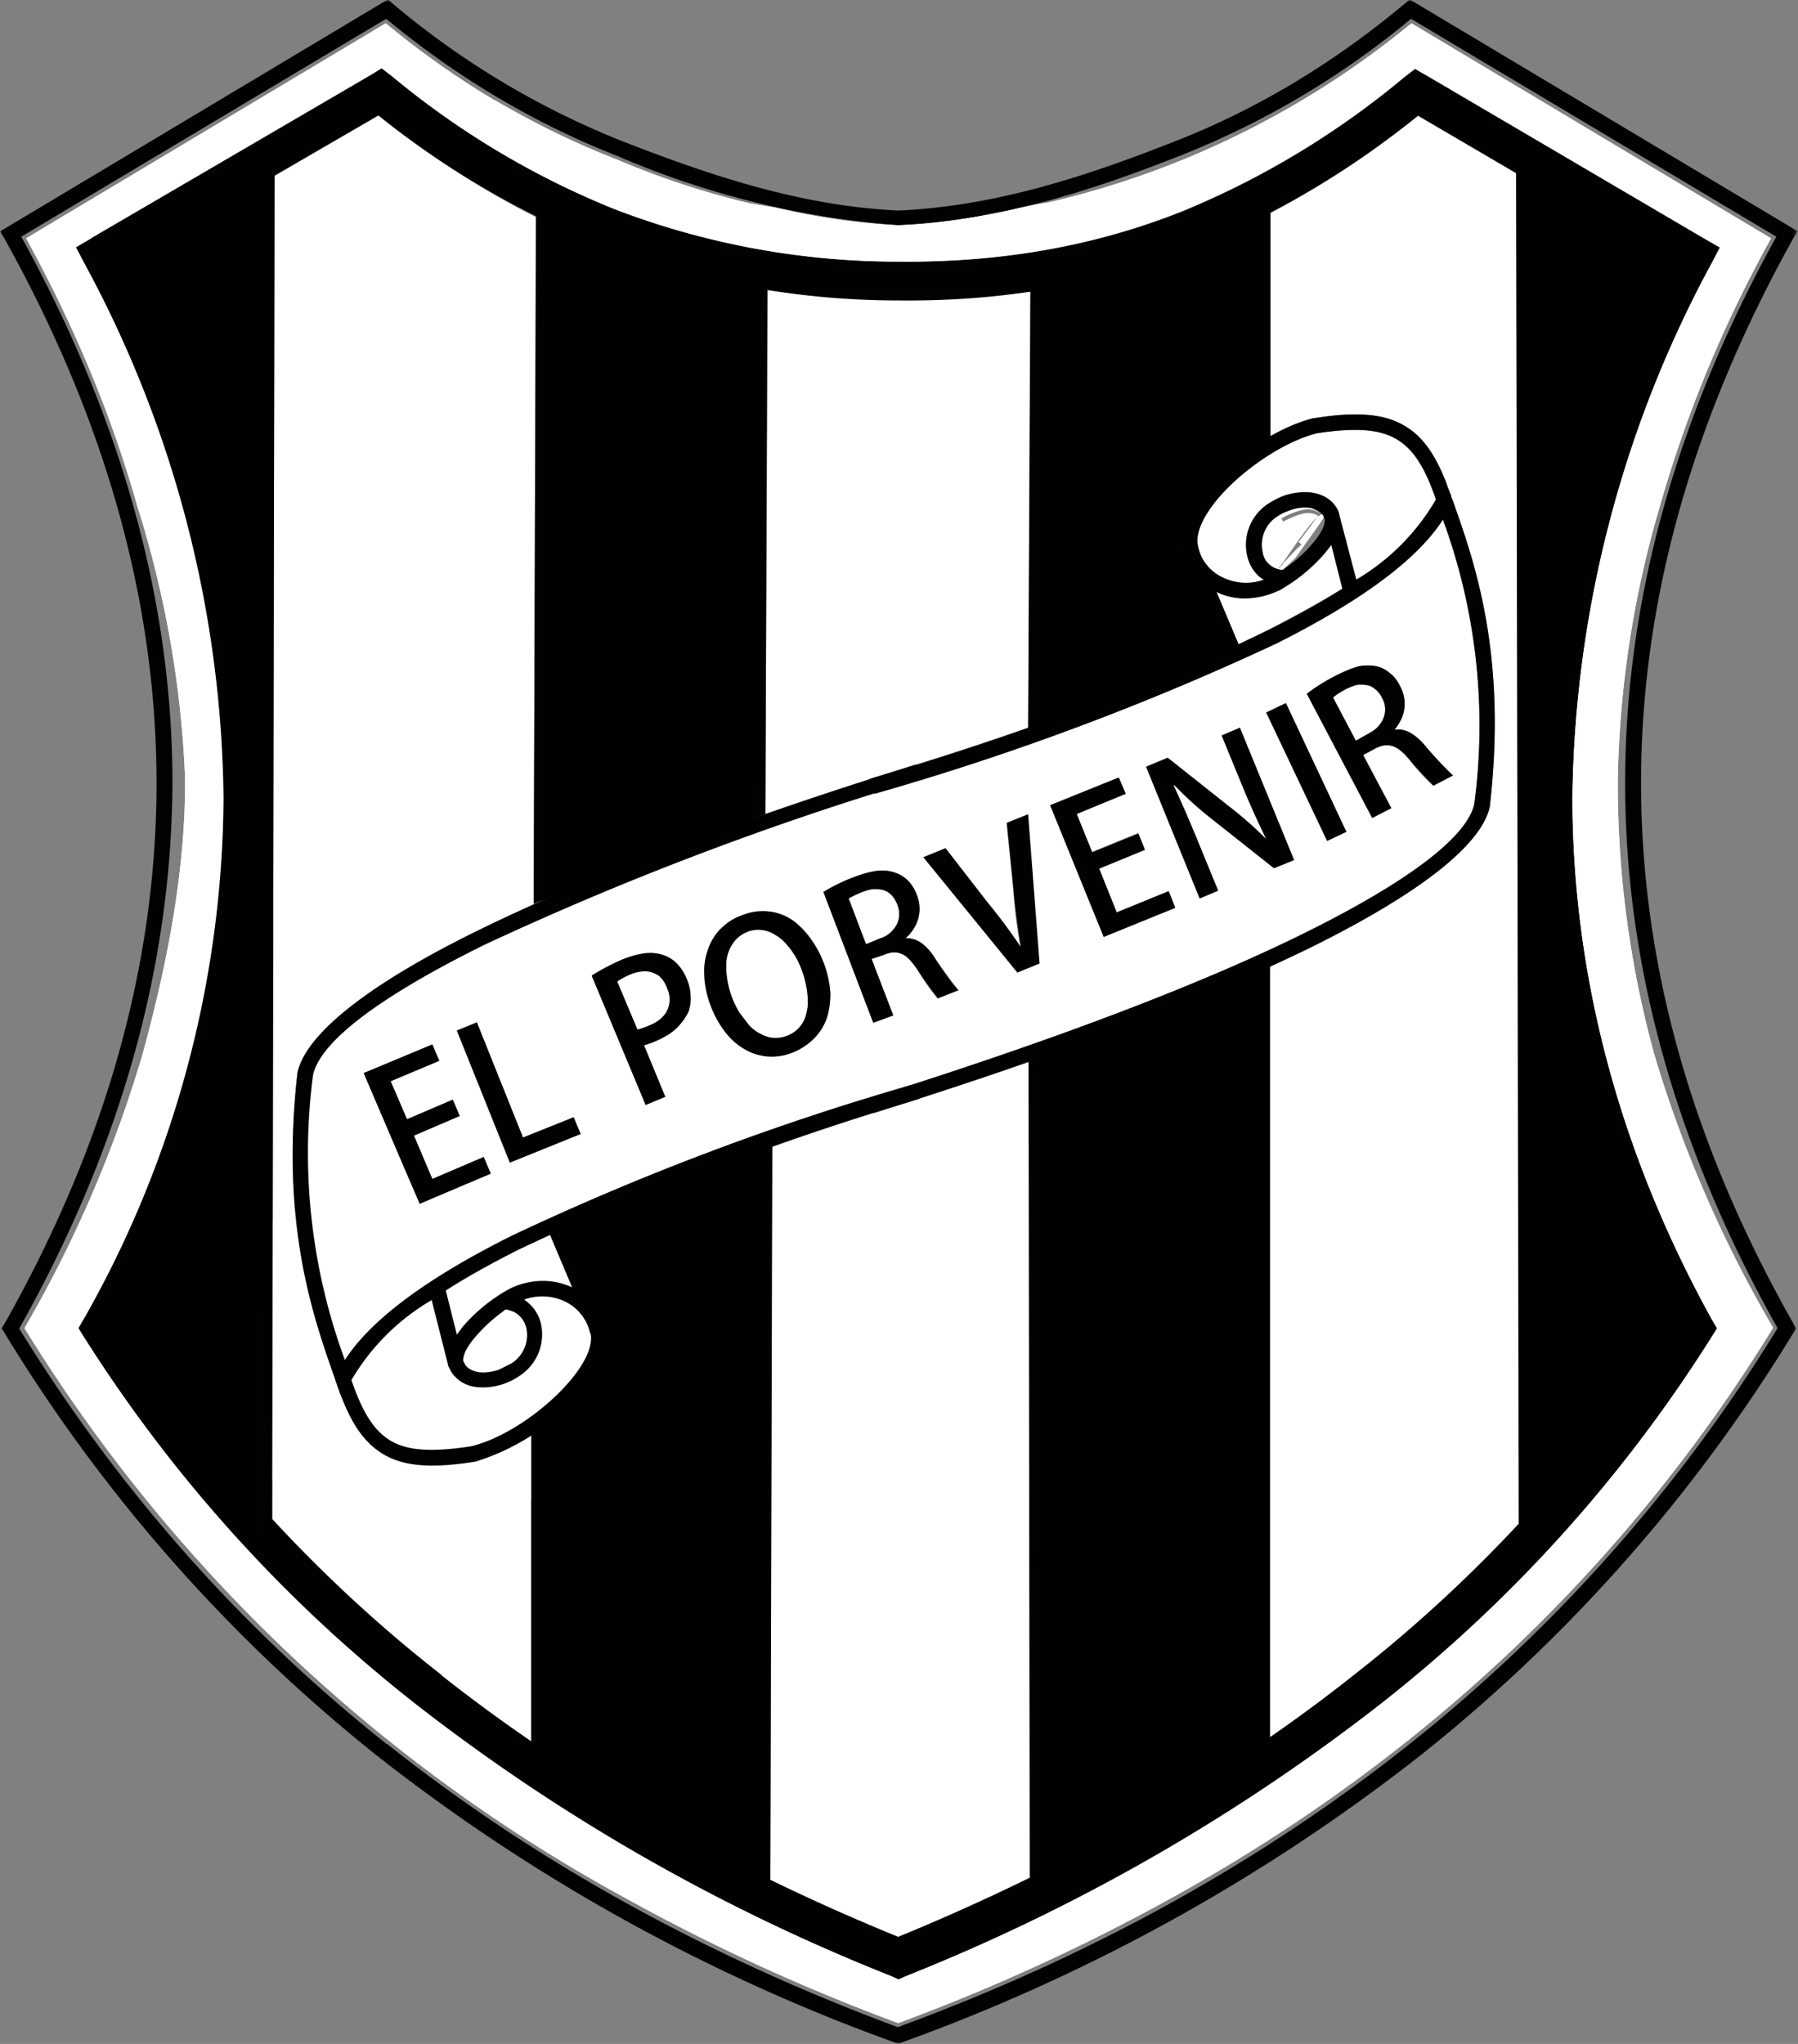
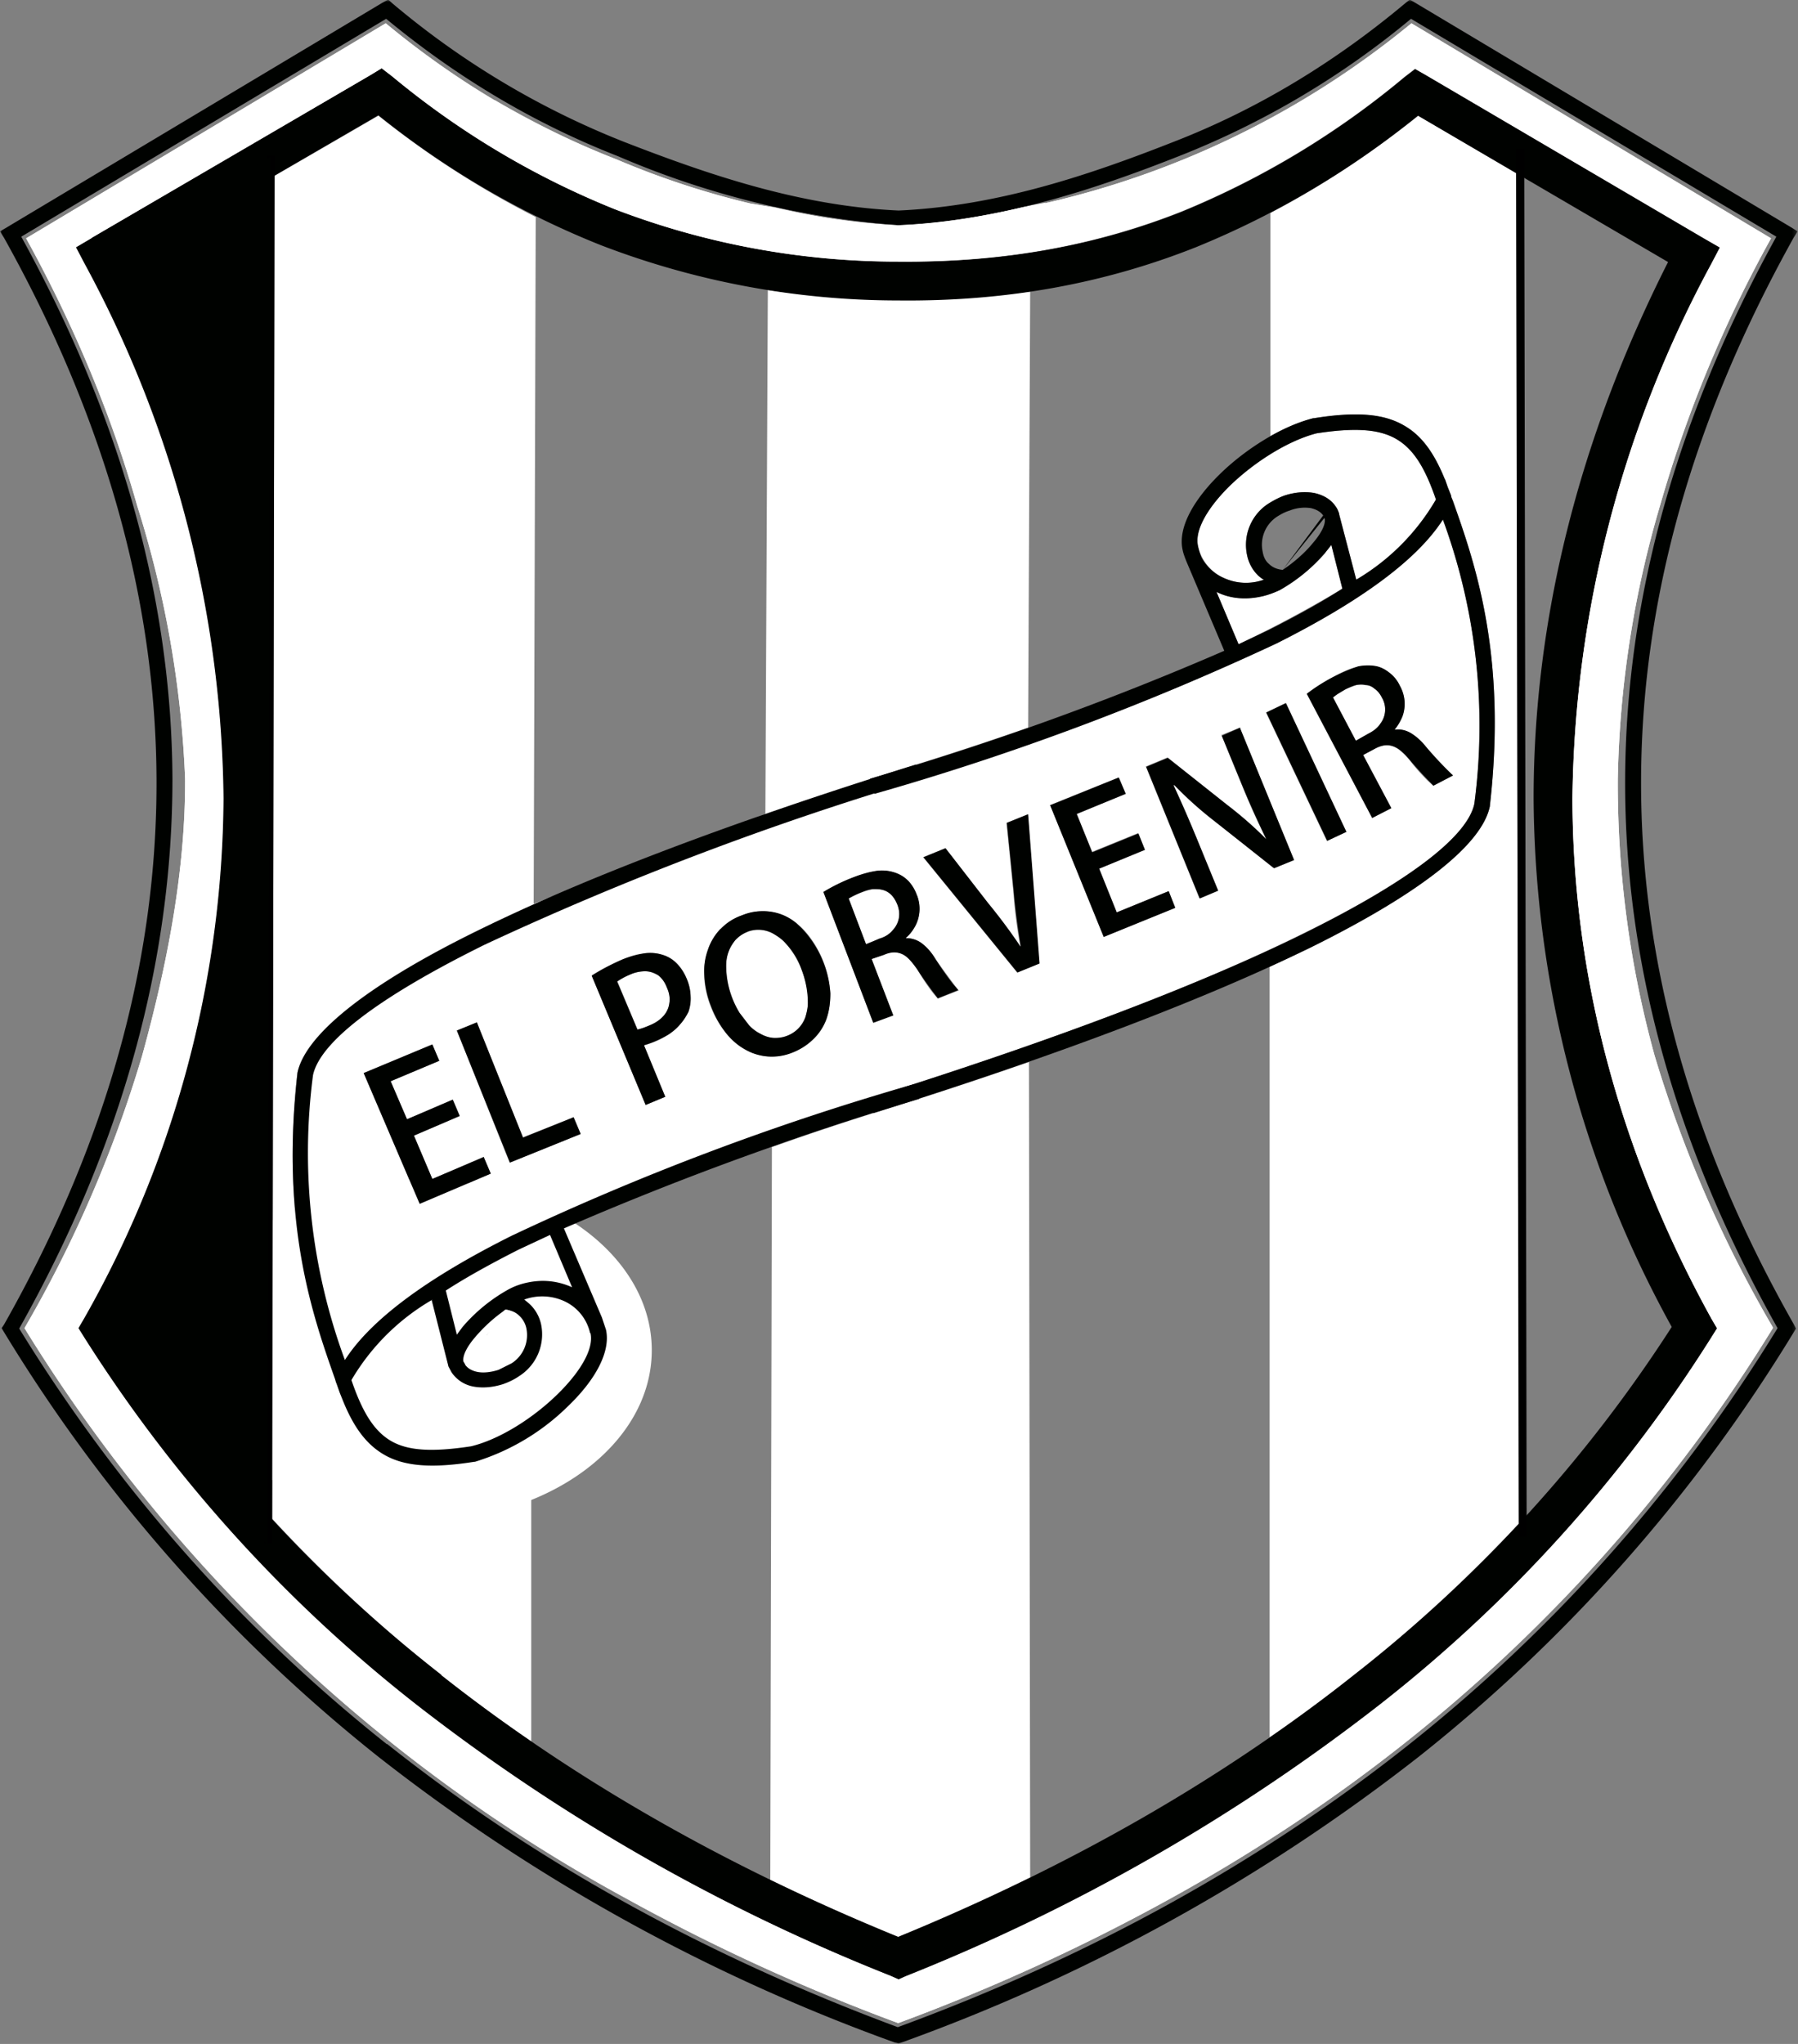
<svg xmlns="http://www.w3.org/2000/svg" width="440" height="500" fill="none">
  <rect width="100%" height="100%" fill="#808080" stroke="none" />
  <path fill="#fff" fill-rule="evenodd" d="M341.7 107.4c-4.3-2.5-10.3-2.8-19.5-1.4-7 1.8-15.2 7-21.2 12.8-5.3 5.2-8.8 10.9-7.8 14.9a11.3 11.3 0 0 0 6.1 7.6 13 13 0 0 0 10 .5c-.5-.2-.9-.6-1.3-.9a9.6 9.6 0 0 1-2.8-5 12 12 0 0 1 5.2-12.7c1.3-.8 2.6-1.5 4-2 2.5-.8 5-1 7.2-.6 2.3.5 4.2 1.6 5.4 3.5.3.4.5 1 .7 1.5v.1l4.2 16.1a54.6 54.6 0 0 0 19.5-19.6c-2.6-7.6-5.4-12.3-9.7-14.8Z" clip-rule="evenodd" />
  <path fill="#fff" fill-rule="evenodd" d="M324.4 135.2a41 41 0 0 1-11.1 9v.1c-1.7.8-3.4 1.4-5 1.7-4 .8-7.6.3-10.6-1.2l5.4 12.8a306.8 306.8 0 0 0 25.4-13.6l-2.7-10.7-1.4 1.8ZM331.8 167.6l-2.5 1a22.9 22.9 0 0 0-3.1 2l5.6 10.6 3-1.7a8.7 8.7 0 0 0 3-2.4 5.7 5.7 0 0 0 .4-6.4c-.5-1-1-1.7-1.8-2.2-.7-.6-1.4-.9-2.2-1-.8-.1-1.6 0-2.4.1ZM220 224.7c.2-1 0-2.2-.4-3.4-.4-1-.9-1.8-1.5-2.4-.6-.6-1.3-1-2-1.2-.8-.2-1.6-.3-2.5-.2a23.7 23.7 0 0 0-6 2.3l4.3 11.1 3.3-1.2a8.7 8.7 0 0 0 3.3-2.1c.8-.9 1.3-1.8 1.5-2.9ZM196.2 237.3a21.8 21.8 0 0 0-4-6.6c-.8-1-1.8-1.6-2.8-2.2a7.5 7.5 0 0 0-6.5-.5 7.7 7.7 0 0 0-4.6 4.8c-.4 1-.6 2.2-.6 3.5a23.2 23.2 0 0 0 3.3 11.5l2.3 3c.9.9 1.8 1.6 2.8 2.1 1 .5 2 .9 3.1 1 1.1 0 2.2-.1 3.3-.5a7.6 7.6 0 0 0 4.6-4.6c.3-1 .6-2.2.6-3.5 0-1.2 0-2.6-.3-4a24 24 0 0 0-1.2-4ZM163.8 245.4c.2-1.2 0-2.5-.6-3.8a6.5 6.5 0 0 0-2.1-3c-1-.6-2-1-3.2-1a9 9 0 0 0-3.7.8 19.2 19.2 0 0 0-3.1 1.7l4.9 11.7 1.3-.3 1.5-.6a9.7 9.7 0 0 0 3.5-2.3c.9-1 1.4-2 1.5-3.2ZM213.7 272.3c-8.2 2.6-16 5.2-23.3 7.8l-1.5.5-.4 179.3c10 4.9 20.5 9.6 31.3 14 11.1-4.6 21.9-9.5 32.3-14.6l-.3-199.5a1180.3 1180.3 0 0 1-38 12.5ZM103.1 372c-31.1 0-56.3-18.7-56.3-41.7 0-23 25.2-41.7 56.3-41.7 31.1 0 56.4 18.7 56.4 41.7 0 23-25.3 41.7-56.4 41.7Z" clip-rule="evenodd" />
  <path fill="#fff" fill-rule="evenodd" d="m130.6 221.1.5-168a223.7 223.7 0 0 1-38.5-24.8L67.2 43l-.6 328.5A366.8 366.8 0 0 0 130 426v-74.8c-4.6 3-9.4 5.3-13.8 6.4h-.2c-10.1 1.6-17 1.2-22.1-1.8-4.4-2.6-7.4-6.8-10-13.2l-.8-2-.7-2-.2-.5-.2-.7c-5.5-15.6-13.4-38-9.2-75 1.9-9 16.1-21 44-34.7l16.8-7.8-3 1.2Z" clip-rule="evenodd" />
  <path fill="#fff" fill-rule="evenodd" d="m212.9 190.6 1.5-.5-1.5.5Zm-25-119.7-.6 128.2-.5.2-53.2 20.6c-6 2.7-11.6 5.3-16.7 7.8-28 13.7-42.2 25.6-44 34.6v.1c-4.3 37 3.6 59.4 9 75l.3.7.2.4.7 2.2.7 2v-.1c2.7 6.4 5.7 10.6 10 13.2 5.2 3 12 3.4 22.2 1.8h.2a47 47 0 0 0 13.8-6.4v-.5l2.1-3.7 9.3-8 4.2-6.2.7-8-3.5-6.5-6.7-18.2 20.6-9.8 29.4-11.5 2.8 1.7a1104.9 1104.9 0 0 1 36-11.7l-1.2-3.6c41.4-13.4 73-25.8 95.3-36.9 26.6-13 40.2-24 41.8-31.7a146 146 0 0 0-7.7-69.5c-6.2 9.7-19.8 19.8-40.7 30.3a644.1 644.1 0 0 1-87 33.2l-1.1-3.6c9.6-3 18.7-6 27.3-9l.5-106.7a226.3 226.3 0 0 1-64.3-.4Zm-30.1 162.3a10 10 0 0 1 4.4.4c1.3.4 2.4 1 3.4 2s1.8 2.2 2.4 3.7c.7 1.6 1 3 1 4.4a9.6 9.6 0 0 1-2.5 6.8c-.8 1-1.7 1.8-2.8 2.5a19.1 19.1 0 0 1-6.1 2.7l5.2 12.6-4.8 2-13.2-31.7a41.7 41.7 0 0 1 13-5.4Zm-29.8 45 12.4-4.9 1.7 4.1-17.4 7-12.9-32.3 4.9-2 11.3 28.2Zm-19 37.5a204 204 0 0 1 25.6-13.6L140 315c-3-1.5-6.7-2-10.6-1.3-1.6.3-3.3.9-5 1.7-3.5 2-8.1 5.5-11.2 9.2l-1.4 1.9-2.7-10.8Zm9.4-32.6 1.7 4-17.4 7.4-13.7-32 16.8-7 1.7 4-11.9 5 4 9.3 11.2-4.8 1.7 4-11.2 4.8 4.5 10.6 12.6-5.3Zm5.3 37.2c1.4.1 2.5.6 3.3 1.4 1 .8 1.5 1.8 1.7 3a8.2 8.2 0 0 1-3.5 8.7c-1.1.7-2.2 1.2-3.2 1.6-1.9.6-3.7.8-5.2.5a4.4 4.4 0 0 1-3-1.8l-.2-.3v-1c.3-1.6 2.3-3.8 4.5-6l.2-.4a415.6 415.6 0 0 1 4.4-4.5l.2-.3c.3-.4.4-.6.7-.7v-.2Zm-13.1 15.4c1.2 1.9 3 3 5.4 3.5 2.2.4 4.7.2 7.2-.6 1.4-.5 2.7-1.1 4-2 2.6-1.6 4.3-4.2 5-6.9.6-1.9.7-4 .3-5.8a9.6 9.6 0 0 0-4.1-6 13 13 0 0 1 10 .5 11.3 11.3 0 0 1 6.1 7.7c1 4-2.6 9.7-7.9 14.9-6 5.9-14.3 11-21.2 12.8-9.2 1.4-15.3 1.2-19.6-1.3-4.3-2.5-7-7.3-9.7-15 3-6.2 9.5-12.8 19.6-19.6l4 16.2h.1v.1c.2.6.5 1 .8 1.5ZM224.4 219c.5 1.3.7 2.7.6 4a9 9 0 0 1-1 3.5c-.6 1.1-1.4 2-2.3 3 1.4 0 2.7.4 3.8 1.2 1.2.9 2.3 2 3.3 3.7a243.2 243.2 0 0 0 5.8 7.9l-5.1 2-1.2-1.4a53 53 0 0 1-3.8-5.7c-.9-1.3-1.7-2.3-2.5-3a4.9 4.9 0 0 0-2.6-1.2c-1-.1-2 0-3.1.5l-3 1.1 5.3 13.8-4.9 1.8-12.2-32a40.2 40.2 0 0 1 13.3-5.2 10 10 0 0 1 4.5.6c1.2.4 2.2 1 3 2 .9 1 1.6 2 2 3.4Zm-48 8.3c1.3-1.5 3-2.6 5.2-3.4 1.7-.7 3.4-1 5-1s3.2.3 4.6.8c1.5.6 2.9 1.4 4.1 2.5 1.3 1 2.4 2.3 3.5 3.9a25.5 25.5 0 0 1 4.4 12.9c0 2.3-.3 4.5-1 6.4a13 13 0 0 1-3.2 4.9 15 15 0 0 1-11.2 4.1c-2-.2-3.8-.7-5.5-1.7-1.8-1-3.4-2.4-4.8-4.2a24.4 24.4 0 0 1-5.2-13.7 17 17 0 0 1 1-6.4c.6-2 1.6-3.7 3-5.2ZM307.8 201a166.9 166.9 0 0 1-4-9.2l-4.9-12 4.5-1.8 13.2 32.3-5 2-14.6-11.7a158.7 158.7 0 0 1-9.7-8.7l-.2.1a173.2 173.2 0 0 1 6 13.8l5 12-4.6 1.9-13.1-32.2 5.3-2.2 14.5 11.5a100.6 100.6 0 0 1 9.5 8.5l.1-.1-2-4.2Zm-51-4 16.9-6.8 1.6 4-11.9 5 3.8 9.2 11.3-4.6 1.6 4-11.2 4.7 4.3 10.7L286 218l1.6 4-17.5 7.2L257 197Zm-8.8 21.3-1.7-17 5.2-2.1 2.8 36.5-5.4 2.2-23-28.2 5.4-2.2 10.4 13.4a244.5 244.5 0 0 1 7.9 10.6h.1a106.1 106.1 0 0 1-1.7-13.2Zm73.8-50a49.5 49.5 0 0 1 5-3c2-1.1 3.9-1.9 5.5-2.2 1.7-.4 3.2-.4 4.6 0 1.2.2 2.3.8 3.2 1.6a10.2 10.2 0 0 1 3.6 7 9 9 0 0 1-.6 3.6c-.5 1.2-1 2.2-2 3.2h.1c1.4-.1 2.7.1 4 .8 1.2.7 2.4 1.8 3.6 3.2a227 227 0 0 0 6.7 7.2l-4.8 2.5-1.3-1.2a48.8 48.8 0 0 1-4.5-5.1c-1-1.2-2-2.1-2.8-2.7-1-.6-1.8-.9-2.8-.9-.9 0-1.9.3-3 .9l-2.8 1.5 6.9 13-4.6 2.4-16-30.3 2-1.5Zm2.9 37.4-14.9-31.4 4.8-2.3 14.8 31.5-4.7 2.2Z" clip-rule="evenodd" />
  <path fill="#fff" fill-rule="evenodd" d="M310.9 52.1v54.6a43 43 0 0 1 10.5-4.4h.2c10-1.6 16.9-1.2 22 1.8 4.4 2.5 7.4 6.8 10 13.2v-.1l.7 2 .8 2 .1.5.3.7c5.5 15.5 13.3 37.8 9.1 74.7v.1c-1.8 9-16 20.8-43.9 34.6l-10 4.7V425a365.5 365.5 0 0 0 60.9-52.2l-.5-330.4-24-14.1c-11.4 9-23.3 17-36.2 23.8Z" clip-rule="evenodd" />
  <path fill="#fff" fill-rule="evenodd" d="M220 64c26.3.2 48.9-4.3 69-12.3a208 208 0 0 0 54.6-32.9l2.6-2 2.8 1.6 67.8 39.8 4 2.3-2.1 4a281.2 281.2 0 0 0-34 130.8c.1 43.7 11.6 86.6 34 127.2l1.4 2.4-1.5 2.4a352.7 352.7 0 0 1-81.2 89.8 474 474 0 0 1-115.8 66.3l-1.8.8-1.8-.8a471.8 471.8 0 0 1-115.8-66.1 355.2 355.2 0 0 1-81.6-90l-1.5-2.4 1.4-2.4a260.4 260.4 0 0 0 34.1-127.2 280 280 0 0 0-34-130.8l-2.1-4 3.9-2.3 68.2-39.8 2.8-1.7 2.6 2a205 205 0 0 0 54.5 32.5A193.6 193.6 0 0 0 220 64Zm35.8-14.4-5.5 1c-9.9 2.4-20 4-30.5 4.5-10.3-.5-20.3-2-30-4.3l-6.1-1A204 204 0 0 1 150.9 39 202.3 202.3 0 0 1 94.4 5.7l-88 52.6c12 21.8 21 43.6 27.2 65.5a254.6 254.6 0 0 1 11.7 66.7c.1 22.4-4.3 45.2-10.5 67.7A304.2 304.2 0 0 1 6 324.9a393.9 393.9 0 0 0 147.4 139.6 486 486 0 0 0 66.4 30.4 488 488 0 0 0 66.5-30.4c20.5-11.3 40-24.2 58.2-38.7a388.7 388.7 0 0 0 89.4-101 304.2 304.2 0 0 1-29-66.6 250 250 0 0 1-9-67.7 252 252 0 0 1 10.3-66.7 310.5 310.5 0 0 1 27.2-65.5l-88-52.6a216.8 216.8 0 0 1-89.6 44Z" clip-rule="evenodd" />
  <mask id="a" width="440" height="500" x="0" y="0" maskUnits="userSpaceOnUse" style="mask-type:luminance">
    <path fill="#fff" d="M0 0h439.8v500H0V0Z" />
  </mask>
  <g mask="url(#a)">
    <path fill="#000200" fill-rule="evenodd" d="M219.1 499.7a454.4 454.4 0 0 1-126.7-70.1A393.9 393.9 0 0 1 1 325.9l-.6-1 .6-.9c25.3-44.7 37.5-89.2 37.3-133.5-.2-44.2-12.8-88.4-37.3-132.3l-1-1.6 1.7-1 92-55L95-.1l1 .9a203.9 203.9 0 0 0 56.7 33.9c20.6 8 43 15.7 67.2 16.8 24.3-1.1 46.7-8.7 67.3-16.8 20.6-8 39.5-19.5 56.8-34l1-.8 1.2.7 92.1 55 1.6 1-1 1.6c-24.5 44-37.1 88-37.3 132.3-.2 44.3 12 88.8 37.4 133.5l.5 1-.6 1a393.8 393.8 0 0 1-91.4 103.5 455.9 455.9 0 0 1-127 70.2l-.6.2-.7-.2ZM94.7 426.6c37 29.4 79 52.2 125 69.3C266 478.9 308 456 345 426.6a389.9 389.9 0 0 0 90-101.7c-25.3-45-37.5-89.8-37.3-134.4.2-44.4 12.7-88.6 37-132.6L345.3 4.6a207.7 207.7 0 0 1-56.8 33.6c-21 8.3-44 15.8-68.7 16.9a214.1 214.1 0 0 1-68.6-16.9c-20.5-8-39.4-19.3-56.7-33.6L5.2 57.9c24.2 44 36.8 88.2 37 132.6C42.2 235.1 30 280 4.7 325c24.8 40.3 55.1 74 90 101.7Z" clip-rule="evenodd" />
  </g>
  <path fill="#000200" fill-rule="evenodd" d="M218 483.4a471.8 471.8 0 0 1-115.8-66.1 355.2 355.2 0 0 1-81.6-90l-1.5-2.4 1.4-2.4a260.4 260.4 0 0 0 34.1-127.2 280 280 0 0 0-34-130.8l-2.1-4 3.9-2.3 68.2-39.8 2.8-1.7 2.6 2a205 205 0 0 0 54.5 32.5A193.6 193.6 0 0 0 220 64c26.4.3 49-4.2 69.2-12.2a208 208 0 0 0 54.5-32.9l2.6-2 2.8 1.6 67.8 39.8 4 2.3-2.1 4a281.2 281.2 0 0 0-34 130.8c.1 43.7 11.6 86.6 34 127.2l1.4 2.4-1.5 2.4a352.7 352.7 0 0 1-81.2 89.8 474 474 0 0 1-115.8 66.3l-1.8.8-1.8-.8Zm-110-73.6c31.8 25.1 69.1 46.6 111.8 64 42.5-17.4 80-39 111.7-64.2a344 344 0 0 0 77.6-85 270.2 270.2 0 0 1-33.8-129.3c0-43.3 10.8-87.5 32.9-131.2L347 28.3a214.6 214.6 0 0 1-54.4 32.2c-21.2 8.4-45 13.3-72.8 13A203 203 0 0 1 147.1 60a212 212 0 0 1-54.5-31.8L31 64c22.2 43.7 33 87.9 33 131.2 0 44.5-11.5 88-34 129.3a346.6 346.6 0 0 0 78 85.2Z" clip-rule="evenodd" />
  <path fill="#000200" fill-rule="evenodd" d="M212.6 268.7c46.9-14.7 82-28.3 106.4-40.3 26.6-13.2 40.2-24 41.8-31.8a146 146 0 0 0-7.7-69.5c-6.2 9.7-19.8 19.8-40.7 30.3a656 656 0 0 1-98.4 36.8l-1.1-3.7a734.3 734.3 0 0 0 86.7-31.3l-9.2-21.7c-.4-1-.8-2-1-3-1.2-5.5 2.8-12.3 9-18.4 6.4-6.3 15.4-11.9 23-13.8h.2c10-1.6 16.9-1.2 22 1.8 4.4 2.5 7.4 6.8 10 13.2v-.1l.7 2 .8 2v.1l.1.4.3.7c5.5 15.5 13.3 37.8 9.1 74.7v.1c-1.8 9-16 20.8-43.9 34.6-24.5 12-60 25.8-107 40.5l-1.1-3.6ZM310.7 154c6.7-3.4 12.7-6.7 17.8-10l-2.7-10.7a41 41 0 0 1-12.5 11c-1.7.8-3.4 1.4-5 1.7-4 .8-7.6.3-10.6-1.2l5.4 12.8 7.6-3.6Zm21.2-12.2a54.6 54.6 0 0 0 19.5-19.6c-2.6-7.6-5.4-12.3-9.7-14.8-4.3-2.5-10.3-2.8-19.5-1.4-7 1.8-15.2 7-21.2 12.8-5.3 5.2-8.8 10.9-7.8 14.9.2 1 .5 1.8.8 2.6 1.1 2.1 3 4 5.3 5a13 13 0 0 0 10 .5c-.5-.2-.9-.6-1.3-.9a9.6 9.6 0 0 1-2.8-5 12 12 0 0 1 5.2-12.7c1.3-.8 2.6-1.5 4-2 2.5-.8 5-1 7.2-.6 2.3.5 4.2 1.6 5.4 3.5.3.4.5 1 .7 1.5v.2l4.2 16Zm-18-2.4c2.6-1.7 5.5-4.2 7.5-6.7 1.8-2.1 3-4.3 2.8-5.7l-.1-.3-10.2 12.7Zm9.9-13.3c-.6-.9-1.7-1.5-3-1.8a10 10 0 0 0-5.2.6c-1 .3-2 .8-3.1 1.5a8.2 8.2 0 0 0-3.5 8.6c.2 1.2.7 2.3 1.6 3 .8.8 2 1.3 3.3 1.4l9.9-13.3ZM314 139.3v.1-.1Z" clip-rule="evenodd" />
  <path fill="#000200" fill-rule="evenodd" d="M225.4 190.6a775.1 775.1 0 0 0-106.8 40.5c-26.7 13.2-40.3 24-42 31.9a146.5 146.5 0 0 0 7.8 69.7c6.2-9.7 19.8-19.9 40.8-30.4a650.2 650.2 0 0 1 98.5-37.1l1.3 3.6a773.2 773.2 0 0 0-87 31.7l9.3 21.8 1 3c1.2 5.5-2.8 12.4-9 18.4a55.7 55.7 0 0 1-23.1 13.9h-.2c-10.1 1.6-17 1.2-22.1-1.8-4.4-2.6-7.4-6.8-10-13.2l-.8-2-.7-2-.2-.5-.2-.7c-5.5-15.6-13.4-38-9.2-75 1.9-9 16.1-21 44-34.7 24.7-12.2 60.2-26 107.4-40.7l1.2 3.6Zm-98.5 115.1c-6.7 3.4-12.7 6.7-17.8 10l2.7 10.8 1.4-1.9a41 41 0 0 1 11.1-9.1c1.8-1 3.5-1.5 5-1.8 4-.8 7.6-.2 10.7 1.2l-5.4-12.8-7.7 3.6ZM105.7 318A54.8 54.8 0 0 0 86 337.6c2.6 7.6 5.4 12.4 9.7 14.9 4.3 2.5 10.4 2.7 19.6 1.3 7-1.7 15.2-6.9 21.2-12.8 5.3-5.2 8.9-10.9 8-14.9h-.1a11.3 11.3 0 0 0-6.1-7.7 13 13 0 0 0-10-.5l1.2 1a9.6 9.6 0 0 1 2.9 5 12.1 12.1 0 0 1-5.3 12.7c-1.3.9-2.6 1.5-4 2-2.5.8-5 1-7.2.6a8.2 8.2 0 0 1-5.4-3.5l-.8-1.5v-.1l-4.1-16.2Zm18 2.4a37.7 37.7 0 0 0-7.5 6.8c-1.8 2.1-3 4.3-2.8 5.7v.3l10.3-12.8Zm-9.9 13.4c.6.9 1.6 1.5 3 1.8 1.5.3 3.3.1 5.2-.5l3.2-1.6a8.2 8.2 0 0 0 3.6-8.6 5.8 5.8 0 0 0-1.8-3.1c-.8-.8-2-1.3-3.3-1.4l-9.9 13.4Z" clip-rule="evenodd" />
  <path fill="#fff" fill-rule="evenodd" d="M124 333c-2.2 1.2-4.3 2-6 2.2-1.9.2-3.4-.3-4.4-1.8-.8-1.8 2.7-5.3 6.1-8.7 1-1.1 2.2-2.2 3-3.2l.2-.3c.6-.9.9-1 2-.5l-.5.8c-.4-.2-.5-.2-.7.1l-.1.3v.1h-.1l-3.1 3.3c-3.1 3.2-6.4 6.5-6 7.6.8 1.1 2 1.5 3.5 1.4a17 17 0 0 0 5.7-2.2l.5.9Z" clip-rule="evenodd" />
  <path fill="#fff" fill-rule="evenodd" d="m113.5 332.4 4.8-6.4 1.5 1.1-4.8 6.4-1.5-1.1ZM123.5 320.5l.2-.2-.1.2Z" clip-rule="evenodd" />
  <path fill="#000200" fill-rule="evenodd" d="m118.4 283-12.6 5.4-4.5-10.6 11.2-4.8-1.7-4-11.2 4.8-4-9.3 11.9-5-1.7-4-16.8 7 13.7 32 17.4-7.4-1.7-4ZM140.4 273.3l-12.4 5-11.3-28.2-4.9 2 13 32.3 17.3-7-1.7-4ZM158 270.3l4.8-2-5.2-12.6a27.5 27.5 0 0 0 6.1-2.7c1-.7 2-1.5 2.8-2.5.8-.9 1.5-2 2-3 .4-1.2.6-2.5.5-3.8a12.3 12.3 0 0 0-3.4-8c-1-1-2.1-1.7-3.4-2.1a10 10 0 0 0-4.4-.4c-1.7.2-3.5.7-5.5 1.5a54 54 0 0 0-7.5 4l13.2 31.6Zm-7-30.2a16.6 16.6 0 0 1 3.2-1.7 9 9 0 0 1 3.7-.8c1.2 0 2.2.4 3.2 1 .9.7 1.6 1.7 2.1 3 .6 1.3.8 2.6.6 3.8a5.9 5.9 0 0 1-1.5 3.2c-.9 1-2 1.7-3.5 2.3a22.3 22.3 0 0 1-2.8 1l-5-11.8ZM181.6 223.9a13.5 13.5 0 0 0-8.4 8.5c-.7 2-1 4-.8 6.4.1 2.3.6 4.8 1.6 7.3a24 24 0 0 0 3.5 6.4c1.4 1.8 3 3.2 4.8 4.2a13.1 13.1 0 0 0 11.6.8 15 15 0 0 0 5-3.2 13 13 0 0 0 3.3-4.9c.7-2 1-4 1-6.4a25.6 25.6 0 0 0-7.9-16.8 12.5 12.5 0 0 0-8.7-3.3c-1.6 0-3.3.3-5 1Zm1.3 4a7.5 7.5 0 0 1 6.5.6c1 .6 2 1.3 2.8 2.2a17.7 17.7 0 0 1 4 6.6 23.5 23.5 0 0 1 1.5 8c0 1.3-.3 2.4-.6 3.5a7.6 7.6 0 0 1-4.5 4.6 7.4 7.4 0 0 1-6.5-.5c-1-.5-2-1.2-2.8-2.1l-2.3-3a21.8 21.8 0 0 1-3.3-11.5c0-1.3.2-2.4.6-3.5.4-1.1 1-2 1.7-2.9.8-.8 1.7-1.5 3-2ZM221.7 229.4c1-.8 1.7-1.8 2.3-2.9a9 9 0 0 0 .4-7.5c-.5-1.4-1.2-2.5-2-3.4-1-1-2-1.6-3-2a10 10 0 0 0-4.6-.6c-1.7.2-3.6.7-5.7 1.5a45.8 45.8 0 0 0-7.6 3.7l12.2 32 4.9-1.8-5.3-13.8 3-1c1.1-.5 2.2-.7 3-.6 1 .1 1.9.5 2.7 1.2.8.7 1.6 1.7 2.5 3a109.7 109.7 0 0 0 5 7l5-2-1.3-1.5a75.5 75.5 0 0 1-4.4-6.3c-1-1.6-2.1-2.8-3.3-3.7a6.3 6.3 0 0 0-3.8-1.2Zm-9.8 1.5-4.2-11.1a23.1 23.1 0 0 1 3.3-1.6c.9-.4 1.7-.6 2.6-.7.9 0 1.7 0 2.4.2.8.2 1.5.6 2.1 1.2.6.6 1.1 1.4 1.5 2.4a5.8 5.8 0 0 1-1.2 6.3c-.7.9-1.8 1.6-3.2 2L212 231ZM341.3 178.5c.8-1 1.4-2 1.9-3.2a9 9 0 0 0-.6-7.5c-.6-1.3-1.4-2.3-2.4-3.1-1-.8-2-1.4-3.2-1.7-1.4-.3-3-.3-4.6 0a44.4 44.4 0 0 0-12.6 6.7l16 30.4 4.7-2.4-6.9-13 2.8-1.5c1.1-.6 2.1-.9 3-.9 1 0 1.9.3 2.8.9.9.6 1.8 1.5 2.8 2.7a103.7 103.7 0 0 0 5.8 6.3l4.8-2.5a71.6 71.6 0 0 1-6.7-7.1 13.7 13.7 0 0 0-3.7-3.3c-1.2-.7-2.5-1-3.9-.8Zm-9.5 2.7-5.6-10.6 1.1-.8 2-1.2c.8-.4 1.7-.8 2.5-1 .8-.2 1.6-.2 2.4 0 .8 0 1.5.3 2.2.9.7.5 1.3 1.2 1.8 2.2a5.7 5.7 0 0 1-.4 6.3c-.6 1-1.6 1.8-3 2.5l-3 1.7ZM246.4 201.3l1.7 17a183.4 183.4 0 0 0 1.7 13.2h-.1a136.5 136.5 0 0 0-7.9-10.6l-10.4-13.4-5.4 2.2 23 28.2 5.4-2.2-2.8-36.5-5.2 2.1ZM286 218l-12.7 5.2-4.3-10.7 11.2-4.6-1.6-4-11.3 4.6-3.8-9.4 12-4.9-1.7-4L257 197l13.1 32.2 17.5-7.1-1.6-4.1ZM303.5 178 299 180l4.9 11.9a242 242 0 0 0 6 13.4 88.6 88.6 0 0 0-9.6-8.4l-14.5-11.5-5.3 2.2 13.1 32.2 4.5-1.9-4.9-12a458 458 0 0 0-6-13.8h.2a90.5 90.5 0 0 0 9.7 8.7l14.7 11.6 4.9-2-13.2-32.2ZM324.8 205.7l4.7-2.2-14.8-31.5-4.8 2.3 14.9 31.4Z" clip-rule="evenodd" />
  <path fill="#000" fill-rule="evenodd" d="m67.2 38.1-.6 339.5h-2L65.4 38h1.9Z" clip-rule="evenodd" />
  <path fill="#000200" fill-rule="evenodd" d="m65.5 377.9.6-339.5-41.4 24.2c47.9 90.5 45.6 181.5-.2 262.5a336 336 0 0 0 41 52.8Z" clip-rule="evenodd" />
  <path fill="#000" fill-rule="evenodd" d="m371 36.4.7 339.5h1.9L373 36.4h-2Z" clip-rule="evenodd" />
-   <path fill="#000200" fill-rule="evenodd" d="m372.7 376.2-.6-339.4 41.5 24.1c-46.9 89.4-45.4 180.5.1 262.6a336.5 336.5 0 0 1-41 52.7ZM131.2 47.7l-.6 173.4 56.7-22 .5-136.3a108 108 0 0 1-56.6-15ZM252.2 66.5l58.7-19.8v61.6l-14 11.1-6.7 8.6-.8 6.5 11.7 25.7-49.5 19.2.6-112.9ZM251.8 259.7l59-23.4v194.5L252 464.6l-.3-204.9ZM189 280.5l-.5 184.7-58.5-33.5v-81l2.1-3.7 9.3-8 4.2-6.2.7-8-3.5-6.5-6.7-18.2 20.6-9.8 29.4-11.5 2.8 1.7Z" clip-rule="evenodd" />
  <path fill="#fff" fill-rule="evenodd" d="m22.4 58.2 68.2-39.8 2.8-1.7 2.6 2a205 205 0 0 0 54.5 32.5A193.6 193.6 0 0 0 220 64c26.4.2 49-4.3 69.2-12.3a208 208 0 0 0 54.5-32.9l2.6-2 2.8 1.6 67.8 39.8 4 2.3-2.1 4a281.2 281.2 0 0 0-34 130.8c.1 43.7 11.6 86.6 34 127.2l1.4 2.4-1.5 2.4a352.7 352.7 0 0 1-81.2 89.8 474 474 0 0 1-115.8 66.3l-1.8.8-1.8-.8a471.8 471.8 0 0 1-115.8-66.1 355.2 355.2 0 0 1-81.6-90l-1.5-2.4 1.4-2.4a260.4 260.4 0 0 0 34.1-127.2 280 280 0 0 0-34-130.8l-2.1-4 3.9-2.3Zm98.7-33.6A217.8 217.8 0 0 1 94.4 5.7l-88 52.6c12 21.8 21 43.6 27.2 65.5a254.6 254.6 0 0 1 11.7 66.7c.1 22.4-4.3 45.2-10.5 67.7A304.2 304.2 0 0 1 6 324.9a393.9 393.9 0 0 0 147.4 139.6 486 486 0 0 0 66.4 30.4 488 488 0 0 0 66.5-30.4c20.5-11.3 40-24.2 58.2-38.7a388.7 388.7 0 0 0 89.4-101 304.2 304.2 0 0 1-29-66.6 250 250 0 0 1-9-67.7 252 252 0 0 1 10.3-66.7 310.5 310.5 0 0 1 27.2-65.5l-88-52.6a216.8 216.8 0 0 1-89.6 44l-5.5 1c-9.9 2.3-20 4-30.5 4.4-10.3-.5-20.3-2-30-4.3l-6.1-1A204 204 0 0 1 150.9 39c-10.3-4-20.2-8.9-29.8-14.5Z" clip-rule="evenodd" />
-   <path fill="#fff" fill-rule="evenodd" d="M322.9 126.5c-.8-.8-1.9-1-3.2-1-1.6.2-3.5 1-5.7 2.1l-.4-.8c2.2-1.2 4.3-2 6-2.2 1.8-.2 3.5.8 4.5 2.1-.7-.9-2-2-3.3-2.4a10 10 0 0 0-5.2.6c-1 .3-2 .8-3.1 1.5a8.2 8.2 0 0 0-3.5 8.6c.2 1.2.7 2.3 1.6 3 .8.8 2 1.3 3.3 1.4l3.1-2.9 7-9.8-.2-.6c-1.2-2.2-10.6 13.2-11 13l.5-.8c.3.2.4.1.6-.2l.1-.3.1-.1 3.1-3.3 1.3-1.2-.7-.6 4.7-6.3.4.2Z" clip-rule="evenodd" />
</svg>